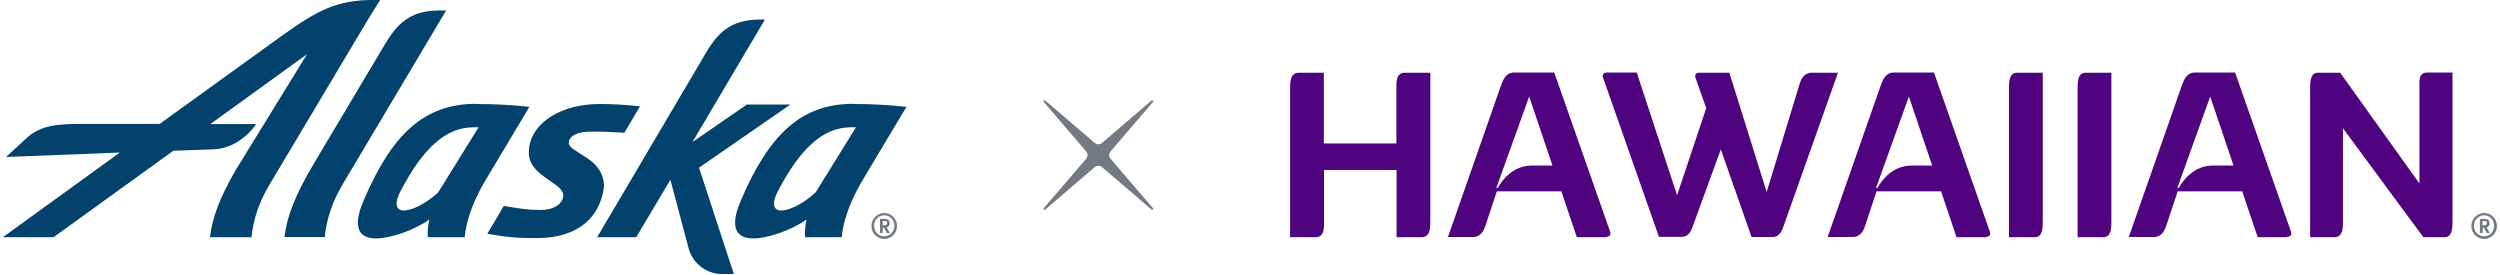
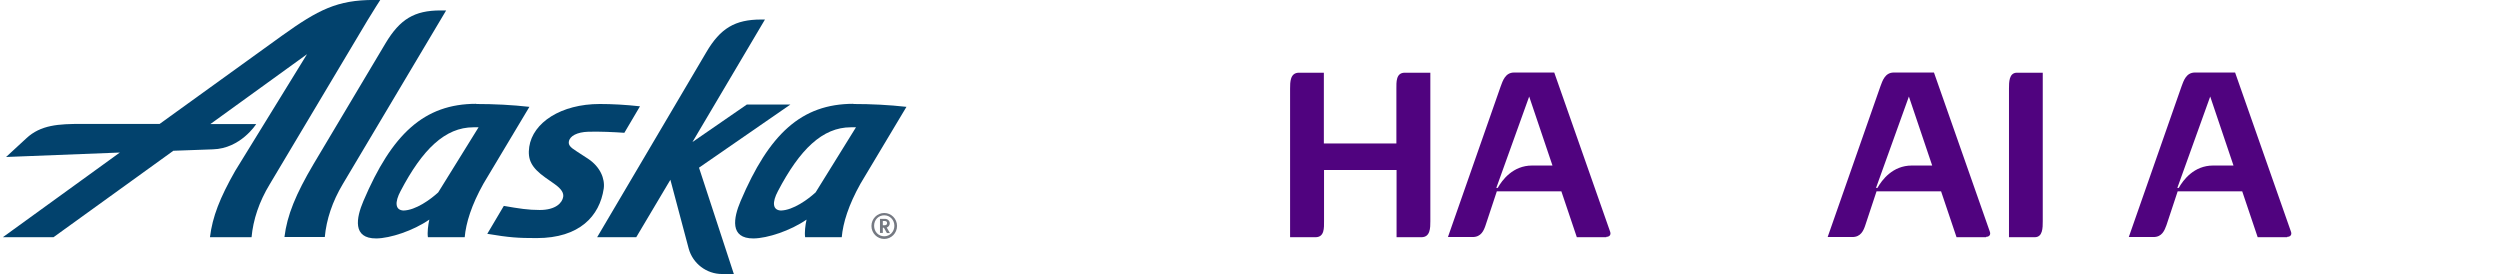
<svg xmlns="http://www.w3.org/2000/svg" width="436" height="48" viewBox="0 0 436 48" fill="none">
  <g clip-path="url(#clip0_5349_15766)">
    <path d="M249.452 12.68V38.578C249.452 39.725 249.452 41.369 247.902 41.369H243.561V29.645H230.912V38.578C230.912 39.725 231.005 41.369 229.424 41.369H224.991V15.471C224.991 14.323 224.991 12.68 226.541 12.68H230.881V25.024H243.53V15.471C243.53 14.354 243.437 12.68 244.988 12.68H249.421H249.452Z" fill="#50037F" />
    <path d="M280.144 41.369H274.998L272.301 33.367H261.047L259.094 39.26C258.784 40.19 258.319 41.338 256.83 41.338H252.521L261.729 15.037C262.07 14.137 262.504 12.648 264.054 12.648H271.061L280.796 40.376C281.013 40.934 280.703 41.307 280.144 41.307M270.751 28.869L266.689 16.835L260.954 32.777H261.202C261.977 31.382 263.868 28.869 267.185 28.869H270.751Z" fill="#50037F" />
-     <path d="M320.541 12.68L311.116 39.26C310.899 39.88 310.527 41.338 309.07 41.338H305.474L300.11 26.047L295.305 39.229C295.088 39.849 294.716 41.307 293.259 41.307H289.321L279.586 13.579C279.369 13.021 279.679 12.648 280.237 12.648H285.446L292.483 34.049L297.568 18.852L295.708 13.61C295.491 13.052 295.801 12.68 296.359 12.68H301.598L308.109 33.491L313.813 14.758C314.092 13.827 314.588 12.68 316.015 12.68H320.51H320.541Z" fill="#50037F" />
    <path d="M346.367 41.369H341.22L338.523 33.367H327.269L325.316 39.26C325.006 40.19 324.541 41.338 323.053 41.338H318.743L327.951 15.037C328.292 14.137 328.726 12.648 330.276 12.648H337.283L347.018 40.376C347.235 40.934 346.925 41.307 346.367 41.307M336.973 28.869L332.911 16.835L327.176 32.777H327.424C328.199 31.382 330.09 28.869 333.407 28.869H336.973Z" fill="#50037F" />
    <path d="M350.366 15.471C350.366 14.323 350.366 12.68 351.761 12.68H356.256V38.578C356.256 39.725 356.256 41.369 354.861 41.369H350.366V15.471Z" fill="#50037F" />
-     <path d="M362.333 15.471C362.333 14.323 362.333 12.68 363.728 12.68H368.224V38.578C368.224 39.725 368.224 41.369 366.828 41.369H362.333V15.471Z" fill="#50037F" />
    <path d="M398.885 41.369H393.739L391.042 33.367H379.787L377.834 39.26C377.493 40.19 377.059 41.338 375.571 41.338H371.262L380.47 15.037C380.811 14.137 381.245 12.648 382.795 12.648H389.801L399.536 40.376C399.753 40.934 399.443 41.307 398.885 41.307M389.522 28.869L385.461 16.835L379.725 32.777H379.974C380.749 31.382 382.64 28.869 385.957 28.869H389.522Z" fill="#50037F" />
-     <path d="M427.718 12.68V38.577C427.718 39.725 427.718 41.369 426.323 41.369H422.634L408.62 22.387V38.577C408.62 39.725 408.62 41.369 407.101 41.369H402.885V15.471C402.885 14.323 402.885 12.68 404.28 12.68H408.124L421.952 32.002V15.44C421.952 14.292 421.703 12.648 423.316 12.648H427.687L427.718 12.68Z" fill="#50037F" />
-     <path d="M433.237 37.145C434.477 37.145 435.469 38.168 435.469 39.409C435.469 40.649 434.477 41.673 433.237 41.673C431.996 41.673 431.004 40.649 431.004 39.409C431.004 38.168 431.996 37.145 433.237 37.145ZM433.237 41.208C434.229 41.208 434.973 40.401 434.973 39.378C434.973 38.354 434.198 37.548 433.237 37.548C432.276 37.548 431.469 38.323 431.469 39.378C431.469 40.432 432.245 41.208 433.237 41.208ZM432.958 40.618H432.493V38.168H433.361C433.826 38.168 434.198 38.509 434.198 38.943C434.198 39.285 433.981 39.564 433.671 39.688L434.229 40.649H433.702L433.175 39.719H432.989V40.649L432.958 40.618ZM433.268 39.285C433.547 39.285 433.702 39.16 433.702 38.912C433.702 38.664 433.547 38.54 433.268 38.54H432.958V39.285H433.268Z" fill="#757982" />
-     <path d="M192.19 24.93L200.839 17.517C200.994 17.393 201.211 17.61 201.087 17.765L193.678 26.419C193.368 26.791 193.368 27.318 193.678 27.69L201.087 36.312C201.211 36.468 200.994 36.685 200.839 36.561L192.19 29.148C191.818 28.838 191.29 28.838 190.918 29.148L182.269 36.561C182.114 36.685 181.897 36.468 182.021 36.312L189.43 27.69C189.74 27.318 189.74 26.791 189.43 26.419L182.021 17.765C181.897 17.61 182.114 17.393 182.269 17.517L190.918 24.93C191.29 25.24 191.818 25.24 192.19 24.93Z" fill="#757982" />
    <path d="M77.789 1.851L59.808 32.06C57.948 35.162 56.925 38.294 56.645 41.334H49.608C50.073 37.519 51.592 33.859 54.661 28.649L67.249 7.527C69.76 3.34 72.271 1.82 76.828 1.82H77.82L77.789 1.851Z" fill="#02426D" />
    <path d="M76.394 33.582C75.061 34.792 72.519 36.653 70.38 36.715C68.892 36.653 68.83 35.257 69.853 33.334C73.666 26.045 77.634 22.2 82.564 22.2H83.463L76.425 33.551L76.394 33.582ZM83.06 18.105C73.945 18.105 68.334 23.409 63.373 35.071C62.133 37.986 61.42 41.615 65.636 41.584C68.055 41.553 72.054 40.25 74.875 38.296C74.658 39.258 74.503 40.561 74.627 41.367H81.045C81.262 38.886 82.223 35.753 84.331 32L92.33 18.633C89.291 18.292 86.191 18.137 83.06 18.137" fill="#02426D" />
    <path d="M142.213 33.582C140.88 34.792 138.338 36.653 136.198 36.715C134.71 36.653 134.648 35.257 135.671 33.334C139.485 26.045 143.453 22.2 148.382 22.2H149.282L142.244 33.551L142.213 33.582ZM148.847 18.105C139.733 18.105 134.121 23.409 129.161 35.071C127.921 37.986 127.208 41.615 131.424 41.584C133.842 41.553 137.841 40.25 140.663 38.296C140.446 39.258 140.291 40.561 140.415 41.367H146.801C147.018 38.886 147.979 35.753 150.088 32L158.086 18.633C155.048 18.292 151.948 18.137 148.816 18.137" fill="#02426D" />
    <path d="M128.045 47.789H125.937C123.208 47.789 120.821 45.959 120.108 43.354L116.915 31.351L110.962 41.369H104.142L123.177 9.113C125.627 4.926 128.2 3.406 132.726 3.406H133.408L120.759 24.776L130.246 18.232H137.842L121.906 29.242L127.983 47.789H128.045Z" fill="#02426D" />
    <path d="M65.233 -0.008C58.816 -0.008 55.498 1.698 49.174 6.226L27.844 21.61H14.203C10.265 21.61 7.103 21.765 4.592 24.122L1.058 27.379C1.058 27.379 11.319 26.976 20.899 26.603L0.5 41.367H9.335L30.231 26.293C34.292 26.138 37.083 26.045 37.114 26.045C41.981 25.921 44.678 21.641 44.678 21.641H36.68L53.545 9.452L41.02 29.798C38.354 34.481 37.052 37.8 36.618 41.367H43.872C44.151 38.327 45.175 35.195 47.066 32.093L64.086 3.559C65.264 1.605 66.318 -0.008 66.318 -0.008H65.233Z" fill="#02426D" />
    <path d="M99.213 24.65C99.12 25.27 99.368 25.642 100.608 26.418L102.561 27.689C104.669 29.085 105.537 31.163 105.289 32.9C104.576 37.676 101.073 41.522 93.601 41.522C90.346 41.522 88.858 41.429 84.982 40.778L87.866 35.908C90.563 36.374 92.113 36.622 94.128 36.622C96.95 36.622 98.066 35.35 98.221 34.327C98.314 33.706 98.004 32.993 96.671 32.063L95.12 30.977C92.64 29.209 91.989 27.814 92.299 25.611C92.919 21.393 97.818 18.137 104.607 18.137C106.746 18.137 109.072 18.261 111.614 18.54L108.886 23.161C107.211 23.037 104.514 22.913 102.592 22.975C100.639 23.037 99.368 23.72 99.213 24.681" fill="#02426D" />
    <path d="M154.212 37.145C155.452 37.145 156.444 38.168 156.444 39.409C156.444 40.649 155.452 41.673 154.212 41.673C152.972 41.673 151.979 40.649 151.979 39.409C151.979 38.168 152.972 37.145 154.212 37.145ZM154.212 41.208C155.204 41.208 155.979 40.401 155.979 39.378C155.979 38.354 155.204 37.548 154.212 37.548C153.22 37.548 152.445 38.323 152.445 39.378C152.445 40.432 153.22 41.208 154.212 41.208ZM153.933 40.618H153.468V38.168H154.336C154.801 38.168 155.173 38.509 155.173 38.943C155.173 39.285 154.956 39.564 154.646 39.688L155.204 40.649H154.677L154.15 39.719H153.964V40.649L153.933 40.618ZM154.274 39.285C154.553 39.285 154.708 39.16 154.708 38.912C154.708 38.664 154.553 38.54 154.274 38.54H153.964V39.285H154.274Z" fill="#757982" />
  </g>
  <defs>
    <clipPath id="clip0_5349_15766">
      <rect width="435" height="47.795" fill="white" transform="translate(0.5)" />
    </clipPath>
  </defs>
</svg>